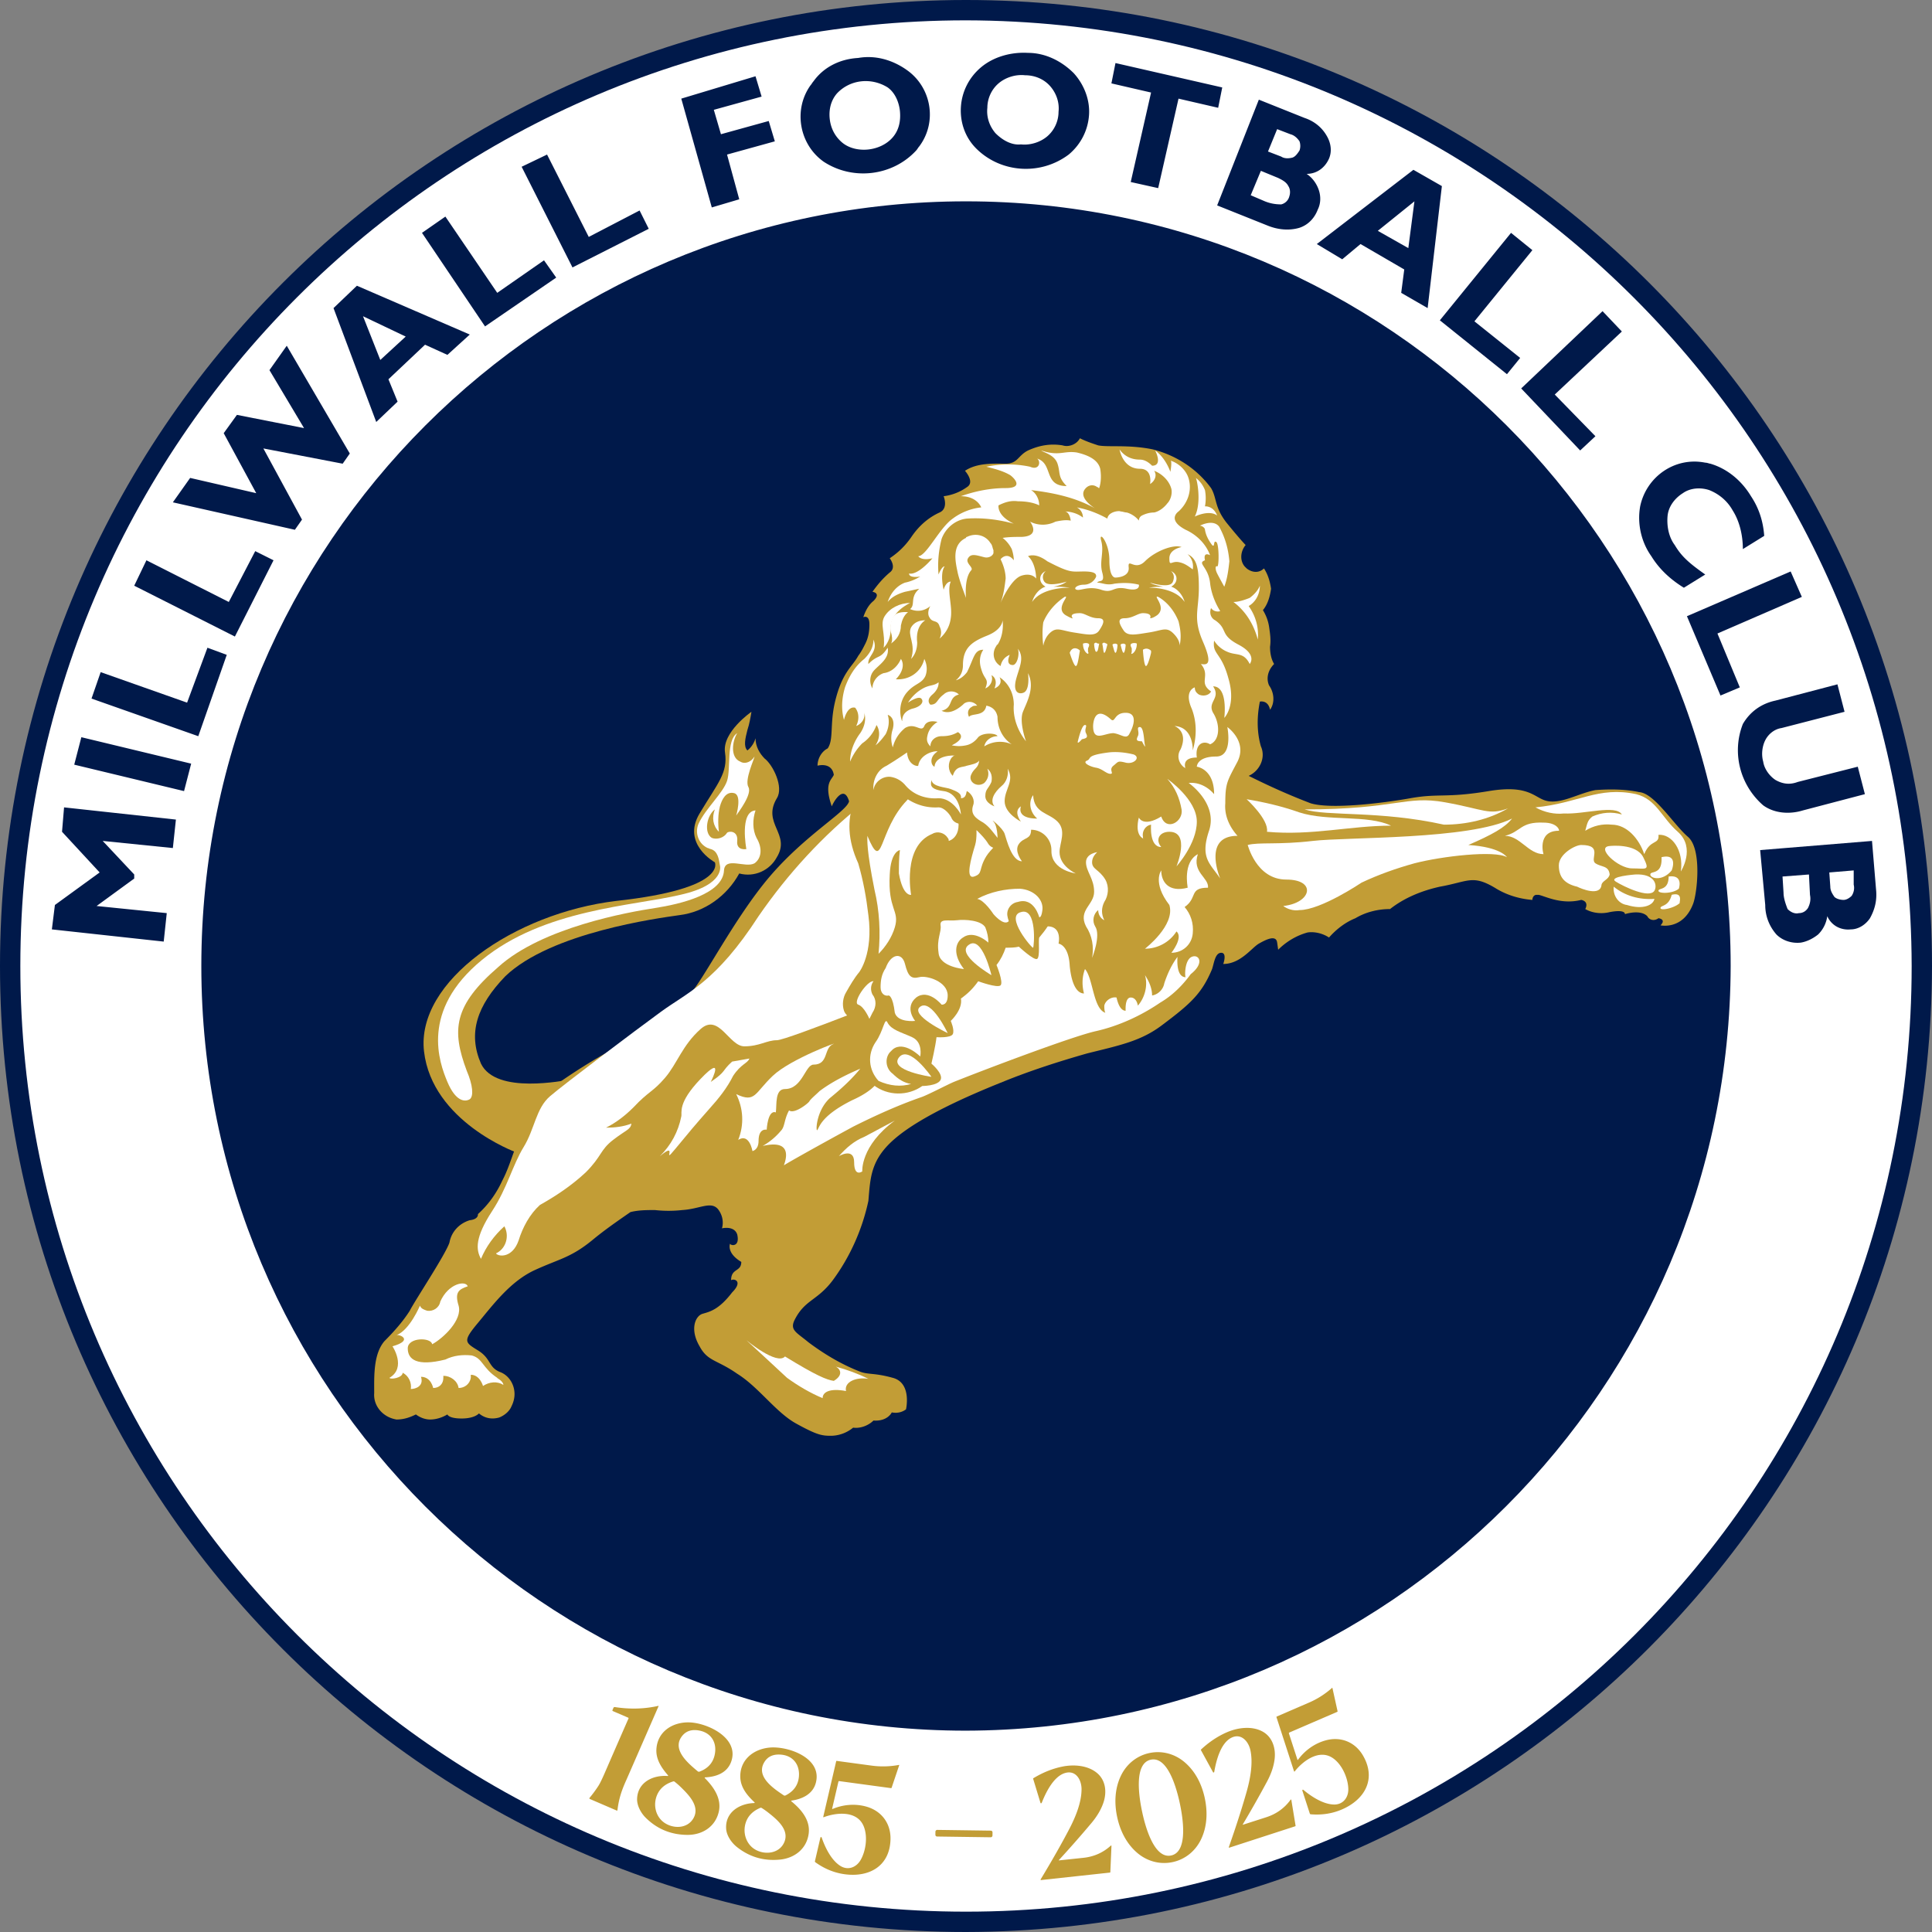
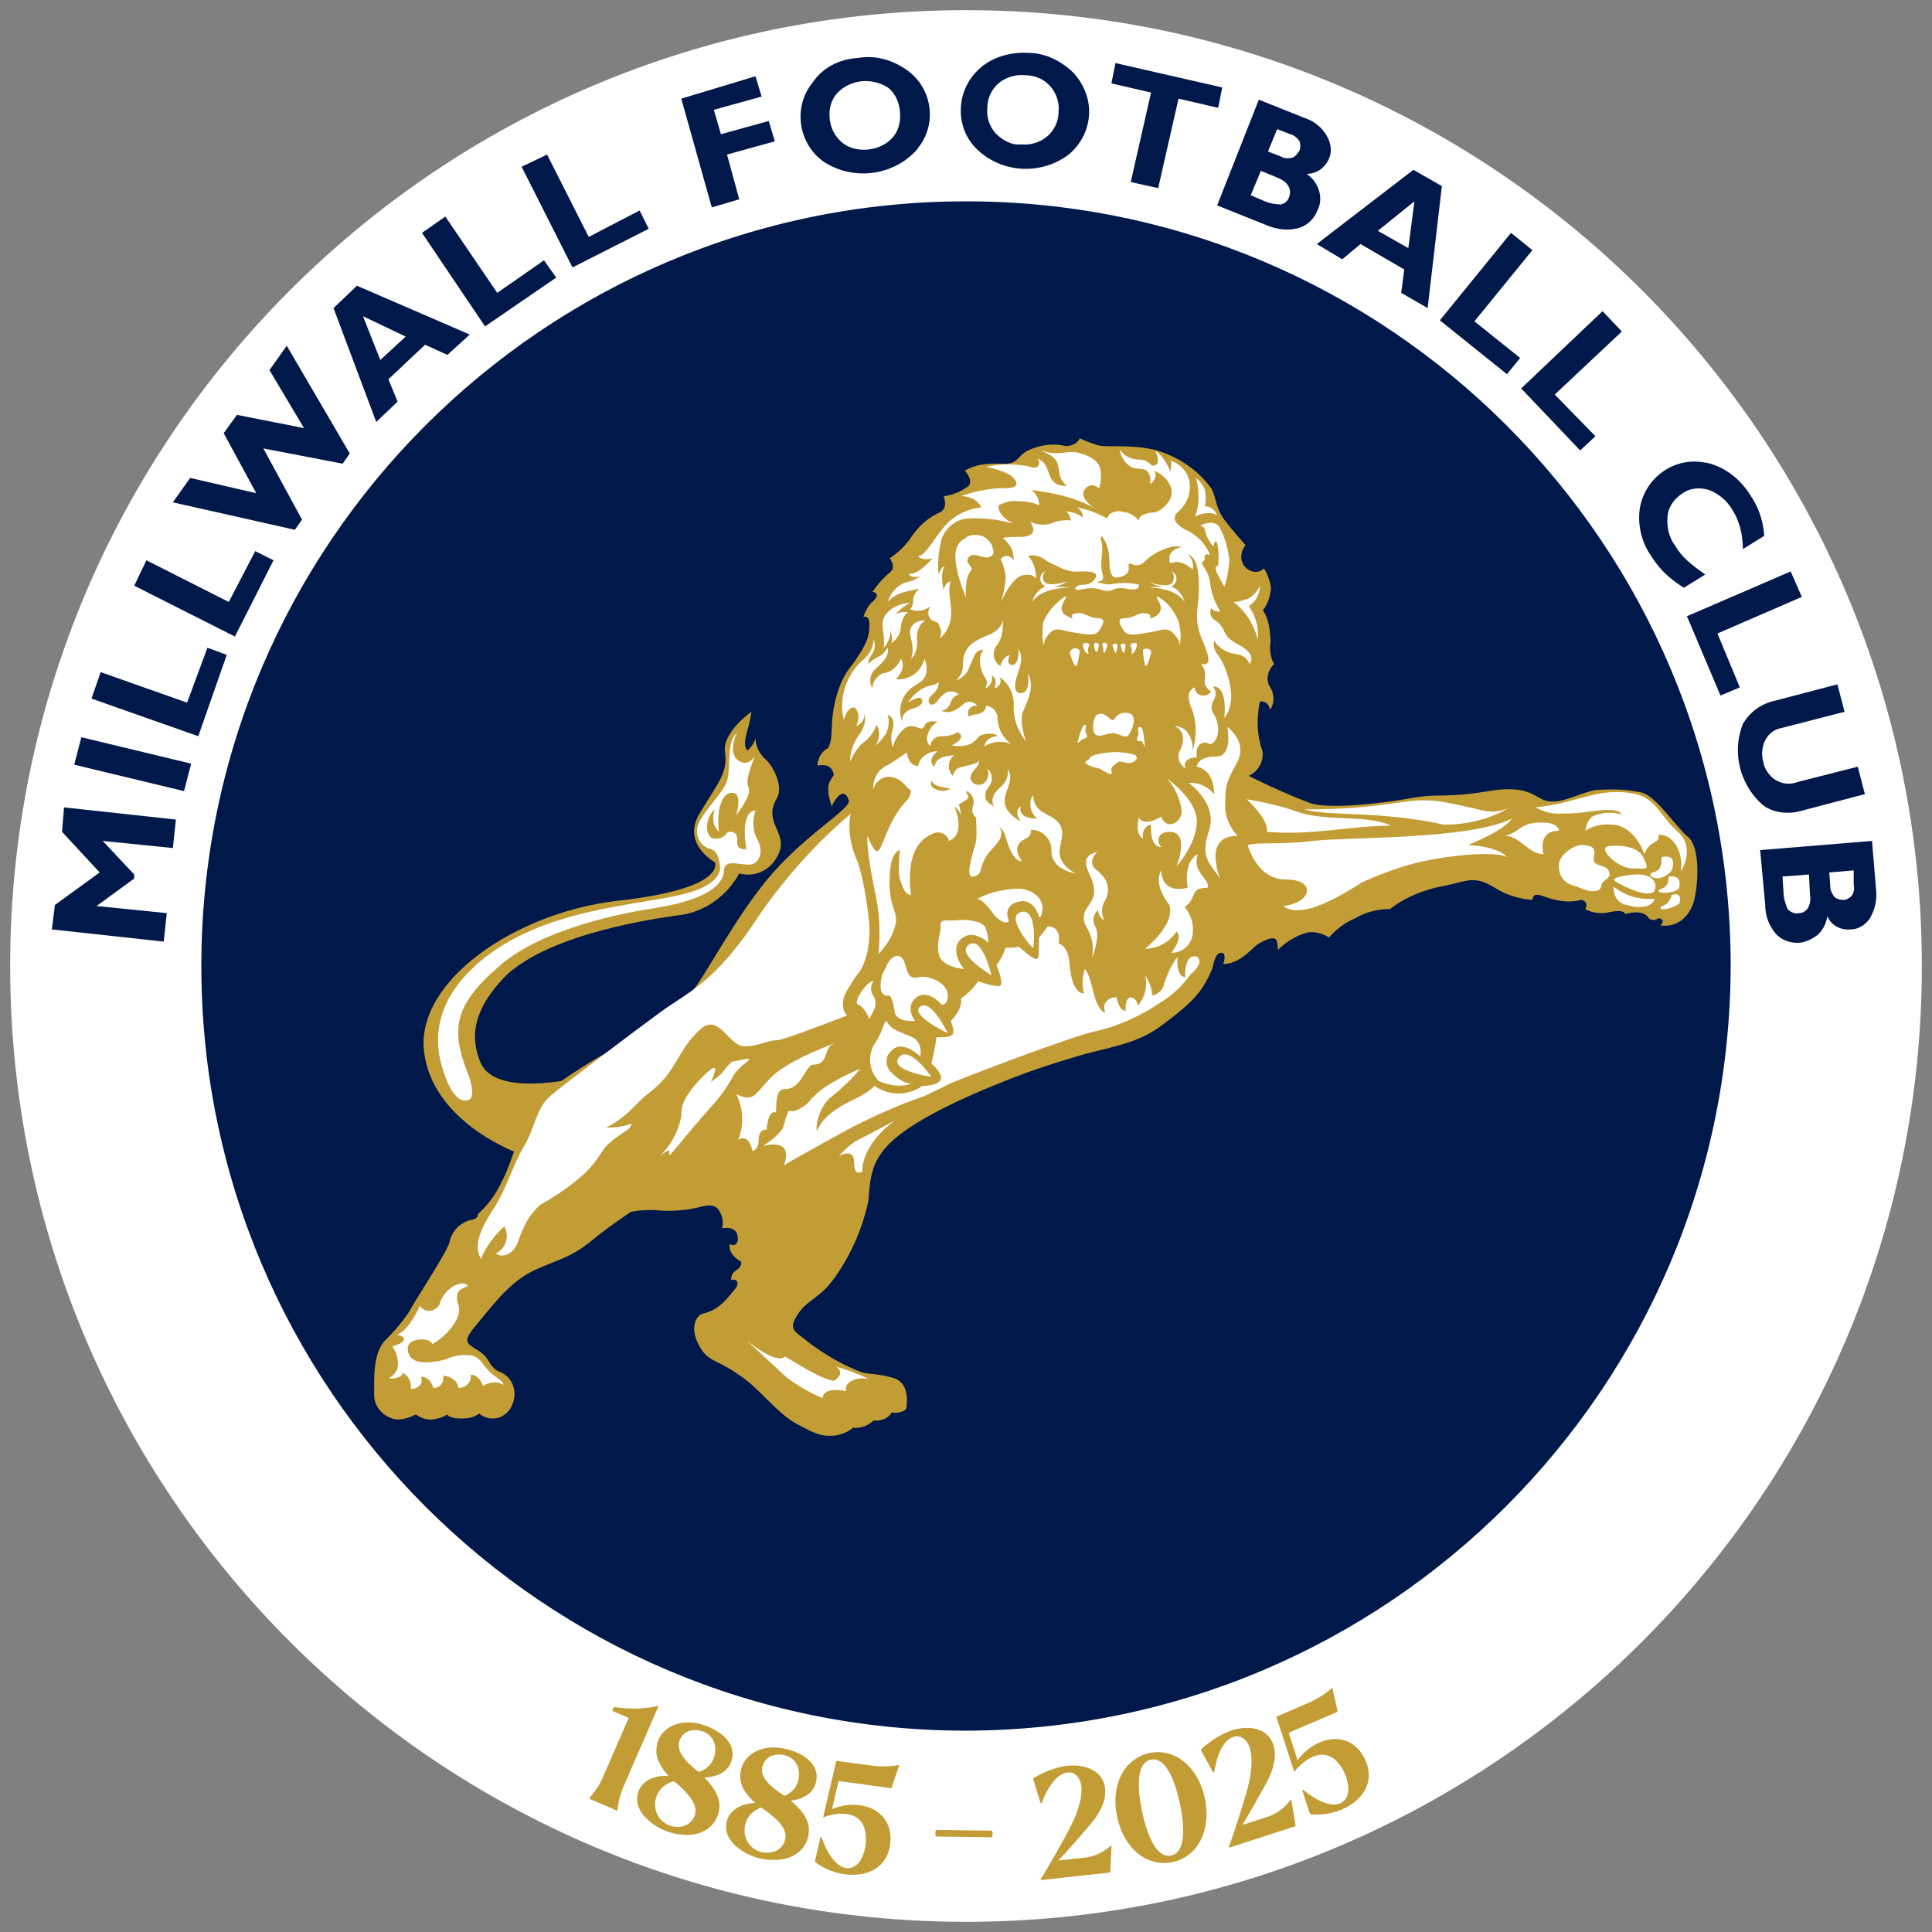
<svg xmlns="http://www.w3.org/2000/svg" id="_레이어_1" viewBox="0 0 500 500">
  <rect x="0" y="0" width="500" height="500" fill="#808080" stroke="none" />
  <defs>
    <style>.cls-1{fill:#fff}.cls-2{fill:#00194a}.cls-3{fill:#c29d36}</style>
  </defs>
  <path d="M497.368 250c0 136.618-110.751 247.368-247.368 247.368C113.382 497.368 2.632 386.618 2.632 250S113.382 2.632 250 2.632 497.368 113.383 497.368 250" class="cls-1" />
-   <path d="M250 500C111.842 500 0 388.158 0 250S111.842 0 250 0s250 111.842 250 250c-.263 137.895-112.105 249.737-250 250m0-494.737C114.737 5.263 5.263 114.737 5.263 250S114.737 494.737 250 494.737 494.737 385.263 494.737 250C494.474 115 385 5.526 250 5.263" class="cls-2" />
  <circle cx="250" cy="250" r="197.105" class="cls-2" />
  <path d="M250 447.895c-109.211 0-197.895-88.684-197.895-197.895S140.789 52.105 250 52.105 447.895 140.789 447.895 250C447.632 359.211 359.211 447.632 250 447.895m0-393.948C141.579 53.947 53.947 141.842 53.947 250S141.842 446.053 250 446.053 446.053 358.158 446.053 250 358.158 53.947 250 53.947" class="cls-2" />
  <path d="M147.368 279.474c0 .263-13.947 18.684-13.947 18.684s-21.579-7.895-23.684-26.053 23.421-35.789 49.737-38.947c28.947-3.158 25.526-10 25.526-10s-8.684-4.737-3.947-12.632 7.368-10.526 6.579-15.789 6.842-10.526 6.842-10.526c-.263 1.579-.526 3.158-1.053 4.737-.526 2.105-1.053 4.211 0 5.263 1.053-.789 1.842-2.105 2.105-3.158 0 2.105 1.053 3.947 2.368 5.263 2.105 1.579 5 7.368 3.158 10.263-3.947 6.579 3.684 9.211 0 15.263-1.842 3.421-5.789 5.263-9.737 4.211-3.158 5.789-8.947 10-15.526 10.789-5.526.789-33.158 4.474-45 15.789-7.368 7.632-9.737 14.737-6.316 22.632 3.947 8.158 21.842 4.211 22.895 4.211" class="cls-3" />
  <path d="M195.789 216.842c-1.053-2.105-1.053-4.737-.263-7.105-4.211.263-2.368 10-2.368 10s-2.632.526-2.368-2.105-2.105-2.632-2.632-2.105c-.789 1.316-2.632 1.842-3.947 1.316-2.105-1.316-1.316-5.789.789-7.368-.789 2.105-.526 4.211 1.053 5.789-.263-2.105-.263-4.474.263-6.579.526-1.842 1.579-3.947 3.684-3.421s.526 5.789.526 5.789c.526-.789 4.211-5.526 3.158-7.368s1.579-7.368 1.579-7.895c-.789 1.316-2.368 2.105-3.684 1.316-2.632-1.053-2.105-5.263-.789-7.368-2.895 1.842-1.579 9.211-2.632 12.368s-5.526 7.105-7.368 11.053c-1.053 2.368 0 5.263 2.368 6.316.263 0 .526.263.789.263 1.842.526 2.105 2.632 2.368 4.211 0 0 1.579 5-10.263 7.632-12.105 2.895-35.263 3.684-51.316 16.842s-11.053 26.579-8.947 31.579 4.474 5.263 5.789 4.474c1.053-.789.789-3.684-.789-7.368-3.947-10.526-3.421-16.842 8.158-26.842 11.316-10.263 33.684-14.211 40.526-15.263 6.842-1.053 17.632-3.684 17.895-9.737.263-3.684 5.526-.526 7.895-1.842 1.842-1.316 2.105-3.947.526-6.579Z" class="cls-1" />
  <path d="M219.737 207.368c-.526 2.632-11.316 8.684-20.526 19.474-9.211 10.789-17.632 27.632-20.789 30.526-4.474 4.474-9.474 8.421-14.737 11.579-7.105 3.421-13.947 7.632-20.263 12.105-6.316 4.737-4.737 10-7.368 11.842s-3.421 7.632-6.053 12.632q-2.368 5.132-6.316 8.684s.263 1.316-2.105 1.579c-2.632.789-4.737 2.895-5.263 5.789-1.053 3.158-8.947 15-10.263 17.632-1.842 2.895-4.211 5.526-6.579 7.895-2.895 3.421-2.632 9.211-2.632 13.421-.263 3.421 2.368 6.316 5.789 6.842 1.842 0 3.421-.526 5-1.316 1.053.789 2.368 1.316 3.684 1.316 1.579 0 3.158-.526 4.474-1.316 0 0 .263 1.053 3.684 1.053s4.474-1.316 4.474-1.316c1.579 1.316 3.421 1.579 5.263 1.053 1.316-.526 2.632-1.579 3.158-2.895q.789-1.579.789-3.158c0-2.632-1.579-5-3.947-5.789-2.895-1.316-2.105-3.421-5.526-5.526s-3.947-2.368 0-7.105 8.421-10.789 14.737-13.684 9.211-3.158 14.737-7.632c3.158-2.632 6.579-5 10-7.368 2.105-.526 4.211-.526 6.316-.526a32 32 0 0 0 7.105 0c4.474-.263 7.368-2.368 9.211-.263 1.053 1.316 1.579 3.158 1.053 5 0 0 3.158-.789 3.947 1.579.789 3.421-1.842 2.895-1.842 2.368 0 0-1.053 2.368 2.895 4.737 0 2.632-2.632 1.579-2.632 4.737.789-.526 3.158.263.263 3.158-3.421 4.474-5.789 5-7.632 5.526s-3.421 3.947-.789 8.421c2.105 3.947 4.474 3.421 9.737 7.105 5.526 3.421 10 10 15.263 12.895s6.579 3.158 8.947 3.158c2.105 0 4.211-.789 5.789-2.105 1.842.263 3.947-.526 5.263-1.842 3.684.263 4.737-2.105 4.737-2.105 1.316.263 2.632 0 3.684-.789 0 0 1.579-6.842-3.421-8.158-4.737-1.316-6.316-.789-8.421-1.579-4.737-1.842-9.211-4.474-13.421-7.632-3.158-2.632-5-3.158-3.421-6.053 2.632-5 5.789-4.737 9.737-10 4.474-6.053 7.632-13.158 9.211-20.526.526-6.053.526-10.789 7.105-16.316s18.421-10.789 27.632-14.474c7.105-2.895 14.474-5.263 21.842-7.368 8.421-2.105 13.947-3.158 19.474-7.368 7.368-5.526 10.263-8.158 12.895-14.474.526-1.579.789-4.211 2.368-4.211s.526 2.895.526 2.895c4.474 0 7.368-4.211 9.211-5.263s4.474-2.368 4.737-.263l.263 1.842c2.105-2.105 4.737-3.684 7.632-4.474 1.842-.263 3.947.263 5.526 1.316 1.842-2.105 4.211-3.947 6.842-5 2.632-1.579 5.789-2.368 8.947-2.368 3.684-2.895 8.158-4.737 12.895-5.789 7.368-1.316 8.421-3.158 14.211.263 2.895 1.842 6.316 2.895 9.737 3.158 0-.789.526-1.316 1.053-1.316h.526c1.579.263 5.789 2.632 11.053 1.316 0 0 2.105.263 1.053 2.368 1.842 1.053 4.211 1.316 6.316.789 4.211-.789 3.947.526 3.947.526s3.947-1.316 5.789.526c.526 1.053 1.842 1.316 2.895.526 0 0 2.105.263.526 1.842 0 0 5.789 1.316 8.421-5.526 1.053-2.632 2.368-14.211-1.316-17.368-3.684-3.158-8.684-11.316-12.632-11.579-3.684-.789-7.632-.789-11.316-.526-4.211.789-8.421 3.421-12.105 2.895s-4.474-4.474-15.526-2.632-12.895.526-20.263 1.842-20.526 2.895-25.789 1.316c-5.526-2.105-10.789-4.474-16.053-7.105 2.895-1.316 4.474-4.737 3.158-7.632-1.053-3.684-1.053-7.632-.263-11.579 0 0 2.105-.526 2.632 2.105 1.316-1.842 1.053-4.474-.263-6.316-.789-1.842-.263-3.947 1.316-5.526-.789-1.316-1.053-2.895-1.053-4.474.263-1.842 0-3.421-.263-5.263-.263-1.579-.789-2.895-1.579-4.211 1.316-1.579 1.842-3.684 2.105-5.526-.263-1.842-.789-3.684-1.842-5.263-1.316 1.316-3.158 1.053-4.474 0l-.526-.526c-1.316-1.579-1.053-3.947.263-5.526 0 0-1.316-1.316-4.737-5.526s-2.632-6.579-4.211-9.211c-3.684-5-8.947-8.421-15-10-6.316-1.316-11.579-.526-14.211-1.053-1.579-.526-3.158-1.053-4.737-1.842-.789 1.579-2.895 2.368-4.474 1.842-3.158-.526-6.053 0-8.947 1.316-2.632 1.316-2.632 3.421-5.789 3.421s-7.368-.263-10.526 1.842c0 0 2.632 2.895.526 4.211a13.3 13.3 0 0 1-6.053 2.368s1.316 3.158-1.053 4.211c-2.895 1.316-5.263 3.421-7.105 6.053-1.579 2.368-3.421 4.211-5.789 5.789 0 0 1.842 2.368 0 3.684-1.842 1.579-3.158 3.158-4.474 5 0 0 2.368.263.263 2.368-1.316 1.053-2.105 2.632-2.632 4.211 0 0 1.579-.789 1.579 1.842 0 1.842-.263 3.421-1.053 5-.526 1.053-1.053 2.105-1.842 3.158-1.579 2.895-4.211 4.211-6.053 12.105-1.316 5.789-.263 9.474-1.842 11.842-1.579.789-2.632 2.632-2.632 4.474 0 0 3.684-1.053 4.211 2.368-.526 1.316-2.632 2.105-.526 8.158.526-1.316 3.158-5.789 4.474-1.316Z" class="cls-3" />
  <path d="M216.316 353.684c1.053.526 2.105 2.105-.526 3.684-1.842-.263-4.474-1.316-12.632-6.316-2.105 2.368-10-4.211-10-4.211s10 9.211 10.526 9.737c2.895 2.105 6.053 3.947 9.211 5.263 0-1.579 1.842-2.632 6.053-1.842-.526-2.368 2.632-3.684 5.789-3.158-2.632-1.316-5.526-2.368-8.421-3.158Zm-40-64.737q-1.184 5.92-5.526 10.263c5-4.211.263 2.632 3.947-1.842s5-6.053 8.947-10.526c2.368-2.632 4.474-5.263 6.053-8.421 2.105-3.158 3.684-3.158 4.211-4.474-1.579.263-2.895.526-4.474.789-2.895 2.632-1.316 2.368-5.526 5.263.526-1.053 3.421-7.105-2.632-.789s-4.737 8.684-5 9.737" class="cls-1" />
  <path d="M226.316 221.842c.789-1.316 2.105-3.421 1.579-5 .789 1.579-.789-3.684-3.158.789-.263-.263 1.316-4.211.789-4.474-3.684-1.579-.526-4.211-2.105-5.263-10.526 8.421-19.474 18.158-27.105 29.211-11.053 17.105-18.421 19.737-25.263 24.737s-25 18.684-28.684 21.842-3.947 8.421-6.842 13.158-4.211 10.526-8.158 16.579c-4.474 6.842-4.211 10-2.895 12.368 1.316-3.158 3.421-6.053 6.053-8.421 1.316 2.368.526 5.526-1.842 6.842 0 0-.263 0-.263.263.789.789 4.211 1.053 5.789-3.421 1.053-3.421 2.895-6.842 5.526-9.211 4.211-2.368 8.158-5 11.842-8.421 4.211-4.211 3.684-5.789 7.105-8.421s4.474-2.632 4.737-4.211c-2.105.789-4.211 1.053-6.579 1.053 2.632-1.316 5-3.158 7.105-5.263 3.947-4.211 5-3.947 8.158-7.632s4.474-8.421 9.211-12.632 7.368 4.474 11.316 4.474 5.789-1.579 8.421-1.579 35.263-13.158 35.263-13.158c-5.526-16.579-3.684-6.316-3.947-11.053-.263-5.526-9.211 13.421-6.316-15.789.263-3.421-1.316-5 .263-7.368ZM101.579 348.421s3.684 5.526-.789 8.158c.263.526 3.421 0 3.421-1.316 1.579.789 2.368 2.632 2.105 4.211 1.316 0 3.421-.789 2.632-3.158 2.632 0 3.158 2.895 3.158 2.895 1.579 0 2.632-1.053 2.632-2.632v-.526c1.842 0 3.684 1.316 3.947 3.158 1.579 0 2.895-1.053 3.158-2.632v-.789c2.368 0 3.158 2.895 3.158 2.895 1.579-1.053 3.684-1.316 5.263-.263 0-1.053-1.842-1.842-1.579-1.842-3.947-2.632-3.684-5-6.579-5.789-2.368-.263-4.737 0-6.842 1.053-7.368 1.842-9.737 0-9.737-2.895s6.053-2.895 6.316-1.053c2.895-1.579 7.895-6.316 6.842-10-1.053-3.421 0-4.211 2.368-5-.526-1.579-5-.789-7.105 3.947-.263 1.579-1.842 2.632-3.421 2.368-.789-.263-1.579-.526-1.842-1.316 0 0-2.632 6.316-6.053 7.632.789-.263 4.474 1.316-1.053 2.895Zm130-58.421-7.895 4.211c-2.632 1.053-4.737 2.895-6.579 5 0 0 3.947-2.368 3.947 1.579s2.105 2.368 2.105 2.368-.526-6.579 8.421-13.158Zm159.737-78.158c-11.053 5.526-42.632 4.737-51.579 5.789-8.947 1.053-13.947.263-16.842 1.053 0-.263 2.105 8.947 10 8.947s6.579 6.053-.789 6.842c1.053.789 2.632 1.316 4.211 1.053 5.526 0 16.053-7.105 16.053-7.105 4.474-2.105 8.947-3.684 13.684-5 7.105-1.842 20.789-3.421 23.947-1.579 0 0-1.579-2.632-10-3.158 6.053-2.632 9.474-4.474 11.316-6.842ZM435 225.526s3.947-6.053-.789-10.263c-4.211-3.684-5.526-8.421-10.789-9.737-9.737-2.105-15 2.368-26.053 3.421 2.368 1.316 5 1.842 7.368 1.579 5.263.263 13.421-2.368 15 .263-2.632-.789-5.263-.526-7.632.526-1.316 1.053-1.316 1.842-1.842 3.684 2.105-1.316 4.474-1.842 6.842-1.579 3.947 0 7.105 3.684 8.421 7.632 1.579-3.947 3.947-2.368 3.684-5 3.421-.263 6.579 3.947 5.789 9.474Z" class="cls-1" />
  <path d="M389.474 216.316c3.947 0 6.053 4.737 10 4.737 0 .263-1.842-6.053 3.947-6.053.263 0-.263-2.105-3.947-2.105-6.053-.263-5.789 2.368-10 3.421m-198.948 66.842c1.842 3.684 2.105 7.895.526 11.842 2.895-1.842 3.684 2.895 3.684 2.895s1.579-.263 1.579-2.632c0-3.421 2.105-2.895 2.105-2.895s.263-5.263 2.368-4.474c.263-2.105-.263-6.053 2.368-6.053 4.474 0 5.263-6.316 7.368-6.316 3.947 0 2.632-4.211 5-5.263s-10.789 3.684-15.526 8.158-4.474 7.105-9.474 4.737Zm38.421-123.684c-1.316 2.105.263 4.474-.263 8.158 1.316-1.316 1.842-3.158 1.842-5-.263-4.211 5-6.579 5-6.579-2.632 0-5.263 1.316-6.579 3.421m161.316 49.737c-5 2.895-10.789 4.211-16.579 4.211-16.579-3.684-30.263-2.105-36.053-3.947 23.684 0 26.053-3.684 36.316-1.842s11.316 3.421 16.316 1.579Z" class="cls-1" />
  <path d="M360 213.684c-10.526 0-20.526 2.632-32.105 1.579.526-3.158-5.263-8.421-5.263-8.421 4.737.789 9.211 1.842 13.684 3.421 7.368 2.368 17.632.526 23.684 3.421m-50 7.369c-1.579 4.737 2.895 6.053 2.632 8.684-5 0-2.632 2.632-6.053 5 1.579 1.842 2.368 4.211 2.105 6.842-.263 2.895-2.632 5-5.526 5 0 0 3.158-3.947 1.316-5.526-1.842 2.895-5 4.474-8.158 4.474 0 0 7.895-6.053 6.316-11.316-4.474-5.789-2.105-8.947-2.105-8.947 0 2.895 1.842 5.789 6.842 4.474 0-.263-1.316-6.579 2.632-8.684Zm-28.947 2.105c0 2.368 2.105 4.211 2.105 7.632s-4.211 4.737-2.105 8.947c1.579 2.368 2.105 5.263 1.579 8.158 0 0 2.368-5.789.789-8.158-.789-1.316-.526-3.158.789-4.211 0 1.053.526 2.105 1.579 2.632q-1.183-2.369 0-4.737c1.053-1.579 1.316-3.947.263-5.789-1.579-2.632-3.421-2.632-3.421-4.474 0-1.053.526-1.842 1.316-2.632.263 0-2.895.263-2.895 2.632Zm-41.316 12.105c-2.632 0-5 1.053-7.105 2.895C229.737 241.053 230 240 230 240c.789-1.316 1.053-3.158.526-4.737-.789-3.158-1.579-.526-3.158 1.053-1.579 1.842 0-1.842-.263-4.211s-1.316-2.632-2.895-1.316 1.579-1.579 1.316-4.474.526-5.526-.526-6.842c-1.316-1.316 5.789-4.474 10.263-.526 2.368 1.842 4.211 4.211 4.737 7.368-.526-1.053 0-2.368.789-2.895 1.842-1.316 3.421 1.842 2.368 3.158-1.053 2.105 0 4.737 2.105 5.789h.263c2.632 1.579-1.842-1.842-.263-3.947s2.368-1.842 1.842.526 2.105 5.263 2.105 5.263c.263-1.053.526-2.105 1.053-2.895.526-.789.789 4.737.263 7.368s1.316 7.105 2.632 12.632-8.421-6.579-9.474-7.632 0-7.105-3.947-8.421Zm176.842-16.316s6.842-.789 8.684 2.895.789 2.895-2.895 2.895-9.474-5.526-5.789-5.789Zm-7.368-.263c-1.579 0-5.789 2.368-5.789 5.263s1.316 4.737 4.737 5.526c1.053.526 6.053 2.632 6.316-.526.263-1.053 1.842-1.316 2.105-2.632-.263-2.368-2.105-1.842-3.684-2.895s2.105-4.737-3.684-4.737Zm13.947 7.632s-7.105.526-5 1.842 8.684 4.474 10 2.368c.789-1.316.263-4.474-5-4.211Zm-5.526 3.158c-.263 2.368 1.316 4.474 3.421 4.737 4.211 1.316 6.842 0 7.105-1.579-3.947.263-7.632-.789-10.526-3.158" class="cls-1" />
  <path d="M430 221.842c.263 4.737-2.895 3.421-2.895 4.474s3.158 1.842 5.526-1.053c0 0 1.842-4.474-2.632-3.421Zm1.842 5c0 3.684-2.632 2.895-2.632 3.684s3.684.789 5.263-.526c0 0 1.316-3.684-2.632-3.158Zm.79 4.737c-.789 3.158-2.895 2.632-2.895 3.421s3.684 0 5-1.316c-.263 0 1.053-2.895-2.105-2.105m-146.053-97.368c-2.368-1.316-5-2.368-7.895-2.895 1.053.526 1.579 1.579 1.579 2.632-1.316-1.053-3.158-1.579-4.737-1.579 1.316 0 1.579 2.368 1.579 2.368-1.316-.263-2.632 0-3.947.263a7.25 7.25 0 0 1-6.579 0s2.895 3.684-2.105 3.947c-1.579 0-3.421 0-5 .263 1.053.789 1.842 1.842 2.368 2.895.263.789.526 1.842.526 2.895-1.842-2.368-3.421-.263-3.421-.263.789 1.579 1.316 3.421 1.316 5-.263 2.105-.526 4.211-1.316 6.316 0 0 2.632-6.316 5.526-7.105 2.632-.789 3.684.789 3.684.789s0-3.947-2.105-5.789c0 0 1.842-1.053 5 1.316 6.053 3.158 6.316 2.632 9.474 2.632s3.158.789 3.158 1.316c-.526 1.316-1.842 2.105-3.158 2.105-1.842 0-2.895 1.053-1.842 1.316s3.158-1.053 6.316 0 2.895-1.053 6.579-.263 3.158-1.053 3.158-1.053c-2.105-.526-4.211-.526-6.316-.263-2.105.526-3.158-.263-4.474-.263.526-.789 2.105.263 1.316-2.632s.526-5.263-.263-8.158 2.105.263 2.105 5 1.579 4.474 1.579 4.474 3.684 0 3.421-2.632 1.579 1.053 4.211-1.579 7.368-4.474 9.474-3.684c0 0-3.158.526-3.158 2.895s.526.526 2.632 1.053c1.316.263 2.368 1.053 3.421 1.842.263-1.579-.263-2.895-1.316-3.947 2.105 1.053 2.895 2.895 2.895 8.684s-1.579 7.895 1.053 13.947 1.053 6.053-.526 5.789c2.632 3.158-.789 4.737 2.632 7.105-.526 1.053-2.105 1.316-3.158.789-.789-.526-1.053-1.053-1.053-1.842 0 0-2.895.789-.789 5.526 1.316 3.421 1.316 7.105.263 10.789 0 0 .263-6.053-4.737-6.316 0 0 3.684 1.316 1.579 6.053-1.053 1.579-.526 3.684 1.053 4.737 0 0 .263 0 .263.263 0 0-1.316-2.895 2.895-2.895-.526-3.684 1.842-4.474 3.421-3.421 2.632-1.053 2.632-5.263.789-8.158-1.579-2.895 2.105-3.684 0-6.842 3.947 0 2.895 8.158 2.895 8.158s3.158-3.158 1.053-10.263c-1.842-6.842-4.211-6.053-3.684-9.737.789 1.316 2.105 2.368 3.421 2.895 2.368 1.053 4.211 0 5.789 3.158 0 0 2.105-2.368-2.895-5s-2.632-3.947-6.053-6.316c-1.053-.526-1.579-1.842-1.053-3.158.526.789 1.579 1.053 2.368.789-1.316-2.105-2.368-4.737-2.632-7.368-.526-4.211-3.421-5-1.316-5.789-.526-2.368 1.316-1.316 1.316-1.316-1.053-2.895-3.421-5.263-6.316-6.579-5-2.632-1.842-4.737-1.842-4.737 2.632-2.368 3.684-6.053 2.368-9.211-.789-1.842-2.632-3.421-4.474-3.947.526 0 0 2.895 0 2.895-.789-2.105-2.105-4.211-3.947-5.526 0 0 2.105 3.947-.789 3.947-.789-.789-1.842-1.579-3.158-1.579-2.105 0-3.947-.789-5.263-2.632 0 0 .789 5 5.263 5 3.421 0 2.632 3.947 2.632 3.947 1.316-.789 1.842-2.368 1.053-3.421 2.105.789 3.947 2.632 4.474 4.737.263 1.316-.263 2.895-1.053 3.684-.789 1.053-2.105 2.105-3.421 2.368q-1.579 0-3.158.789c-.526.263-.789.789-.789 1.316-.789-1.053-2.105-1.842-3.158-2.105-.526 0-1.053-.263-1.579-.263-.263-.263-3.158 0-3.421 1.842Z" class="cls-1" />
  <path d="M277.632 160s-1.316-1.316 1.842-1.316c1.316 0 2.632 1.316 4.737 1.316s1.316 1.579.263 3.158-3.158 1.053-6.579.526-4.474-1.579-6.316.263q-1.184 1.184-1.579 3.158c-.263-2.105-.263-4.211 0-6.053 1.053-2.632 3.158-5 5.526-6.579 1.579-.526-2.632 2.895.263 4.737 1.842 1.053 1.842.789 1.842.789Zm20 0s.789-1.316-1.842-1.316c-1.316 0-2.632 1.316-4.737 1.316s-1.316 1.579-.263 3.158 3.158 1.053 6.579.526 4.474-1.579 6.316.263 1.579 3.158 1.579 3.158c.526-2.105.263-4.211-.263-6.316-1.053-2.632-2.895-5-5.263-6.316-1.579-.526 2.368 2.632-.263 4.737-.789.526-1.316.789-1.842.789Zm-14.211-28.421s-4.474-2.632-2.632-5c.789-1.053 2.105-1.316 3.158-.526.263 0 .263.263.526.263.526-1.579.526-3.421.263-5-.526-2.105-2.632-3.421-6.053-4.211-3.421-.526-4.474 1.053-9.211-.526.526.526 3.421 1.053 4.211 3.421s0 3.421 2.368 5.789c-6.053 0-3.421-5.789-7.632-7.105 1.053.789.526 3.158-1.842 2.105a27.35 27.35 0 0 0-11.316 0c2.105.526 4.211 1.053 6.053 2.105.526.263 4.211 3.421-1.053 3.421-3.947 0-7.895.789-11.579 2.105 4.211 0 5.263 2.895 5.263 2.895-2.632.263-5.263 1.316-7.368 2.895-3.421 2.368-6.842 9.737-8.947 9.737 1.053 1.316 3.684.526 3.684.526s-3.684 4.474-6.053 3.947c0 1.316 2.895.789 2.895.789q-1.974 1.184-3.947 1.579c-2.105.789-3.684 2.632-4.474 5 1.053-1.316 2.632-2.105 4.474-2.632 1.316-.263 2.368-.526 3.684-.789-.526.526-1.053 1.053-1.316 1.842-.526 1.316 0 2.632-1.053 3.421 1.842.789 3.684.526 5.263-.789-.526.789-.789 2.105-.263 2.895.789 1.579 2.105.526 2.632 2.368q.789 1.579 0 3.158c1.579-1.316 2.632-3.158 2.895-5.263.526-3.158-1.053-7.105 0-9.474-1.316 0-1.842 2.105-1.842 2.105s-1.053-4.211.263-6.053c-.789 0-1.579 2.105-1.579 2.105-.263-3.158 0-6.053.789-9.211 1.053-2.895 3.684-5 6.579-5.263 4.211-.263 8.158.263 12.105 1.316-4.474-2.105-3.947-4.737-3.947-4.737 1.579-.789 3.158-1.316 5-1.053 1.842 0 3.947.263 5.526 1.053 0-1.579-.789-3.158-2.105-3.947 6.579.789 11.842 2.105 16.579 4.737Zm-59.737 38.947c-2.368 1.842-3.947 4.474-5 7.368-.789 2.632-1.053 5.526-.263 8.421 0 0 .789-3.684 2.895-3.158 1.053 1.316 1.053 3.158.263 4.737 1.316-.526 2.368-1.842 2.105-3.421.526 1.842 0 3.684-1.053 5.263-1.579 2.105-2.632 4.737-2.632 7.368q1.184-2.763 3.158-4.737c1.579-1.053 2.895-2.632 3.684-4.737 1.053 1.579.789 3.684-.263 5.263 1.053-.789 1.842-1.842 2.632-2.895.789-1.579 1.053-3.421.526-5 0 0 2.105.526 1.316 3.684a7.3 7.3 0 0 0 0 4.737c.526-2.105 1.579-3.684 3.158-5 2.632-1.579 4.211 1.316 5-.526s3.421-1.053 3.421-1.053c-1.316.789-2.368 2.105-2.632 3.684-.263 1.053 0 1.842.789 2.632 0-1.579 1.316-2.632 2.895-2.632s2.895-.263 4.211-1.053c0 0 2.632 1.316-1.579 3.421 1.316.263 2.368.263 3.684 0s2.368-1.053 3.158-2.105c1.316-1.316 4.737-1.053 5-.263-1.579 0-3.158 1.053-3.421 2.632 2.105-1.316 4.737-1.579 7.105-.526-2.368-1.579-3.684-4.211-3.684-7.105-.263-1.579-1.316-2.632-2.895-2.895-.526 2.895-3.684 1.842-4.474 2.895-.526-1.053-.263-2.105.789-2.632.263-.263.789-.263 1.316-.263-.789-1.053-2.368-1.316-3.421-.526l-.263.263q-3.157 2.763-5.526 1.579c3.158-.789 1.579-3.421 4.474-4.211-1.053-1.053-2.895-1.053-3.947 0-1.842 1.316-1.579 2.632-3.421 2.632 0 0-1.316-1.053.526-2.632s1.579-3.158 1.579-3.158c-1.316 1.053-2.368.526-4.474 1.842-1.316.789-2.632 2.105-3.421 3.421 0 0 2.632-1.842 3.421-1.053s0 2.105-2.368 2.632c-3.158 1.053-2.368 3.421-2.632 3.158-.789-2.368-.526-5 1.053-7.105 2.105-2.632 3.947-2.368 5-4.474.526-1.316.526-2.895-.263-4.474-.789 3.421-3.947 5.526-7.368 5.263 1.579-1.579 2.368-3.684 1.316-5.263-.789 1.842-2.368 3.421-4.474 3.684-1.579.526-2.895 2.105-2.895 3.947-.789-1.316-.789-3.158.263-4.474 1.316-1.579 4.211-3.158 3.684-6.053-2.105 3.158-2.368 1.579-5 4.211-.263-2.105 2.632-3.158 1.316-6.316 0 2.105-1.053 3.684-2.368 5Z" class="cls-1" />
  <path d="M235.789 162.368c-1.053 2.105 1.316 4.211 0 8.158 1.053-1.053 1.579-2.632 1.579-4.211-.526-4.474 2.105-5.789 2.105-5.789-1.579 0-2.895.526-3.684 1.842m-4.473-2.894c-.789 1.053-1.053 2.632-.789 3.947.789 2.632 0 3.158 0 3.158 1.579-1.053 2.632-2.632 2.632-4.737.263-1.316.789-2.632 1.842-3.421-.263 0-2.895-.263-3.684 1.053Zm70.789 42.105s7.632 5.263 7.632 11.053-5.263 11.579-5.263 11.579 3.684-8.947-1.842-8.947c-2.632 0-3.684 2.105-2.105 3.947-3.158 0-2.632-5.789-2.632-5.789-1.579.263-2.368 1.842-2.105 3.158 0 .263 0 .526.263.526-2.632-1.053-1.316-5.526-1.316-5.526s1.053 2.632 5.789-.263c1.316 3.947 5.789 1.316 5.263-1.842-.526-2.895-1.579-5.526-3.684-7.895Z" class="cls-1" />
  <path d="M315.789 227.368s-4.737-11.053 4.474-11.053c-2.105-2.368-3.421-5.263-3.158-8.421 0-5.263.526-5.789 3.158-10.789 2.632-5.263-2.632-8.947-2.632-8.947s1.579 7.632-2.895 7.632c-5 0-5 2.632-5 2.632s4.474.526 4.474 7.105c-1.579-1.842-3.947-3.158-6.579-2.895 0 0 7.632 5.263 5.263 12.368s.263 8.421 2.895 12.368m-59.473-86.842c-1.316-2.105-3.947-2.632-6.053-1.579 0 0-.263 0-.263.263-3.947 1.842-2.632 6.579-2.105 9.211.526 2.105 1.316 4.211 2.105 6.316 0 0-.526-5 1.316-7.105.789-.789-1.579-1.842-.789-3.158s2.105-.789 4.211-.263c1.053.263 2.105-.263 2.368-1.053v-.789c-.263-.526-.263-1.316-.789-1.842Zm54.21-4.473s3.421-1.842 5 .263c1.579 2.895 2.368 5.789 2.632 8.947-.263 2.368-.526 4.474-1.316 6.579 0 0-1.316-2.368-1.842-3.421s-.526-2.105 0-1.842.526-6.053-.263-6.316c-.789-.526-.263 1.579-1.053.789-.789-1.053-1.579-2.368-1.842-3.947 0-.526-.789-1.053-1.316-1.053Zm-1.315-2.369s3.684-1.842 5.789-.263c-1.053-2.632-3.158-2.368-3.158-2.368a11.3 11.3 0 0 0 0-4.211q-.79-1.973-2.368-3.158c.263.263 1.579 6.316-.263 10m-36.579 18.158c1.316 0 2.632 0 4.211.263 0 0-7.105-.263-9.737 3.684.526-1.842 1.842-3.421 3.421-3.947.263 0-1.316-.526-1.316-2.105s1.842-2.105 1.316-1.842c-.789.789-.789 1.842-.263 2.632l.263.263c1.316 1.053 5.526-.263 5.526-.263-1.053.789-2.105 1.053-3.421 1.316Zm28.421 0c-1.316 0-2.368 0-3.684.263 0 0 6.579-.263 9.211 3.684-.526-1.842-1.842-3.421-3.421-3.947-.263 0 1.316-.526 1.316-2.105s-1.842-2.105-1.316-1.842c.789.789.789 1.842.263 2.895l-.263.263c-1.316 1.053-5.526-.263-5.526-.263.789.526 2.105.789 3.421 1.053Zm-41.579 8.684s0 2.368-3.947 3.947-6.316 3.158-6.316 7.632c0 1.579-.526 2.895-1.842 3.947 1.053-.263 2.105-1.053 2.895-2.105 1.842-3.684 1.842-5.789 4.211-5.789-1.053 1.579-1.053 3.421-.526 5 .789 2.895 2.105 2.368 1.053 5 1.316-.526 2.105-2.105 1.579-3.421 0 0 1.842.789.789 3.421 0 0 2.368-.789 1.316-2.895 2.368 1.579 3.684 4.211 3.684 7.105-.263 3.421 1.053 6.842 3.158 9.474 0 0-1.842-5-.789-7.632s3.158-6.316 1.316-10c.263 2.368 0 4.474-1.053 5s-2.895.263-2.105-3.158c.789-3.158 2.368-5.789.526-8.158.526 1.579-.263 4.211-1.316 4.211s-1.579-.789-.789-2.632c-1.316.526-2.105 1.579-2.368 2.895-1.842-1.053-2.368-3.421-1.053-5.263 0 0 0-.263.263-.263 1.053-1.579 1.579-3.947 1.316-6.316Zm59.737-4.737c3.158 2.368 5.263 5.789 6.316 9.737q.395-4.737-2.368-8.684c1.842-1.053 2.895-3.158 2.895-5.263-.526 1.316-1.579 2.368-2.632 3.158-1.316.526-2.895 1.053-4.211 1.053Z" class="cls-1" />
  <path d="M279.474 166.579s.263.263 0 0c.526.789 2.368 2.105 8.158 2.105 6.842 0 8.158-1.579 8.158-1.579z" class="cls-3" />
  <path d="M276.842 168.947s1.053 3.421 1.579 3.421.789-2.632 1.053-3.947c0-.263-1.842-1.579-2.632.526m21.053 0s-.789 3.421-1.316 3.421-.789-3.947-.789-4.211c.789-.526 1.579-.263 2.105.263v.526Zm-14.211-2.631q-.263 0-.526.263c0 .789.263 2.105.526 2.105.526 0 .526-1.053.789-2.105 0 0-.526 0-.789-.263m2.105 0q-.263 0-.526.263c.263 1.053.263 2.368.526 2.368s.526-1.053.789-2.105c0-.263-.263-.263-.789-.526m6.843.789c0 .263.263.526.263.789v.789c0 .263-.263.526 0 .526s1.316-.789 1.316-2.632c-.263-.263-1.842-.263-1.579.526Zm-2.632-.263c.263 1.053.526 2.105.789 2.105s.526-1.316.526-2.105c0 0-.263-.263-.526-.263s-.526 0-.789.263m-2.105 0c.263.789.526 2.105.789 2.105s.526-1.316.526-2.105c0 0-.263-.263-.526-.263s-.526 0-.789.263m-5 21.053c0-.526.263-5.526 4.474-1.842 1.316 1.316.789-1.579 3.947-1.579s2.105 3.421 1.053 5.263c-.789 1.842-2.105.263-4.211 0-2.368 0-5.263 2.368-5.263-1.842m10.526 7.368c-2.105-.526-4.474-.789-6.579-.526-6.053.789-4.211 1.579-5.526 2.105-1.316.526.789 1.579 2.368 1.842s2.632 1.579 3.684 1.579-.526-1.053.789-2.105 1.053-1.316 3.158-.789 3.947-1.316 2.105-2.105ZM280 191.316s-1.316 1.579-1.053.526 1.053-4.211 1.842-4.211-.263 1.053.263 2.105.263 1.316-1.053 1.579Zm15.526.526s1.053 2.105.789 1.053-.263-4.737-1.316-4.737 0 1.316-.526 2.368-.263 1.316 1.053 1.316m12.895 55.79c-1.842.789-1.842 5-1.579 5.263-2.632 0-2.105-5.263-2.105-5.263-1.579 2.105-2.632 4.474-3.421 6.842-.263 1.579-1.579 2.895-3.158 3.158 0-1.842-.789-3.684-1.842-5.263.789 2.632 0 5.789-1.842 7.895 0 0-.263-2.105-1.842-2.105s-1.316 3.421-1.316 3.421c-1.842 0-2.368-3.684-2.368-3.421-1.316-.263-2.895.789-3.158 2.105 0 .526 0 1.316.263 1.842-3.158-1.053-3.158-8.947-5.263-11.316-.789 2.105-.789 4.211-.263 6.316-1.579 0-3.158-1.842-3.684-7.105-.263-5.526-2.895-5.789-2.895-5.789s1.053-4.474-2.895-4.474S260 235.264 260 238.949s-1.316 11.579-30.526 32.105c2.632-.526 0 5.263 1.842 5-4.211 2.632-3.158 5.263-10.789 8.684-7.895 3.947-8.421 6.842-8.947 7.632-.526 1.053-.526-4.737 3.158-8.158 2.895-2.368 5.526-4.737 7.895-7.632-3.684 1.579-7.368 3.421-10.526 5.789-.789.789-2.368 2.105-2.632 2.632s-3.947 3.421-5.263 2.368c-1.316 2.368-1.053 4.211-2.105 5.263a17.2 17.2 0 0 1-4.737 3.947c8.947-2.105 5.263 5.263 5.526 5s8.684-5 17.895-10c5.789-2.895 11.579-5.526 17.632-7.632 1.579-.526 6.579-3.158 8.421-3.947 7.895-3.158 30.789-11.842 36.842-13.158 5.789-1.316 11.579-3.947 16.579-7.368 3.158-1.842 5.789-4.474 7.895-7.368 3.684-2.895 2.105-5.263.263-4.474Z" class="cls-1" />
  <path d="M222.105 223.421c1.316 4.474 2.105 8.947 2.632 13.421 1.316 10-2.368 14.737-2.368 14.737-1.316 1.579-2.368 3.421-3.421 5.263-.789 1.316-1.053 3.158-.526 4.737s3.158 2.895 3.158 2.895 3.421-.789 2.105 3.684-1.842 8.947 2.368 12.632c3.684 2.895 8.947 2.895 12.632.263 0 0 3.947 0 4.737-1.579s-2.368-4.211-2.368-4.211 1.053-4.474 1.316-6.842c0 0 3.684.263 4.211-.789.526-1.053-.526-3.421-.526-3.421s3.158-2.895 2.632-5.789c1.842-1.316 3.158-2.632 4.474-4.474 0 0 5 1.842 5.789 1.053s-1.053-5.263-1.053-5.263c1.053-1.316 1.842-2.895 2.368-4.474 1.053 0 2.368 0 3.421-.263 0 0 3.947 3.684 4.737 3.158s.263-4.737.526-5.526c1.316-1.579 3.947-4.737 3.684-7.105-.789-4.211-3.947-7.632-8.421-8.947 0 0-2.105.263-1.316-2.105.526-1.579 1.842-2.632 3.421-3.158 0 0 8.684-11.316-2.632-18.158s-25.526-10.263-33.684-5.526-13.421 13.684-7.895 25.789Z" class="cls-3" />
  <path d="M224.474 216.316c0 1.053-.263 3.421 1.842 13.947 1.316 5.526 1.579 11.053 1.053 16.579 1.842-1.842 3.421-4.211 4.211-6.842 1.316-4.474-1.842-4.474-1.316-13.684.263-6.053 2.632-6.316 2.632-6.316-.263 2.105-.263 3.947-.263 6.053 1.053 6.053 3.158 5.526 3.158 5.526s-2.368-12.632 5.526-15.789c1.316-.789 3.158-.263 3.947 1.053.263.263.263.526.263.789 0 0 4.474-1.053 1.579-8.684 2.105-1.842 5-2.105 2.632-3.947-2.368-2.105-7.105.263-8.421 1.053s-.526-5.526-3.421-4.737-1.316 3.947-3.158 5.789c-7.632 7.895-6.053 19.211-10.263 9.211Zm29.21-6.316c-2.105-1.053-.263 5-1.316 8.684-1.053 3.421-2.632 8.947-.263 8.158s1.053-1.842 3.158-5.263 8.421-6.053-1.579-11.579m-17.895 70.526c-1.842-.263-3.421-1.316-4.737-2.632-1.842-1.316-2.105-3.947-.789-5.526l.789-.789c2.895-2.368 7.105 1.842 7.105 1.842s.789-3.684-2.105-5-5.263-1.842-6.316-3.684c-.789-1.842-1.053 2.105-3.158 5-2.105 3.158-1.842 7.105.789 10 2.895 1.316 5.789 1.579 8.421.789Zm1.053-16.315s-4.474.526-5.263-2.105c-.526-4.474-1.579-4.474-1.579-4.474-1.053.263-2.105-.526-2.105-2.105 0-1.842.263-3.421 1.316-5 1.316-3.684 4.211-4.211 5-1.053s1.579 3.947 3.684 3.421c1.842-.526 7.368 1.053 7.368 4.737 0 2.632-1.579 2.368-1.579 2.368s-3.421-4.211-6.579-1.842c-3.158 2.632-.263 6.053-.263 6.053m12.632-13.422s-6.316-.526-6.579-4.211c-.526-3.684.789-5.263.526-7.105s2.105-1.053 4.211-1.316 6.316 0 7.368 1.842q.789 1.974.789 3.947s-3.684-3.421-6.579-1.316c-2.105 1.316-2.632 4.474.263 8.158Zm7.631-14.21s-2.368-3.684-4.211-3.947c3.421-1.842 7.368-2.632 11.053-2.632 3.684.263 6.316 2.895 5.789 5.789-.263 1.842-.789 1.579-.789 1.579s-1.316-5.263-5.526-3.947c-1.842.263-3.158 2.105-2.632 3.947 0 .263.263.789.263 1.053-1.316 1.316-3.947-1.842-3.947-1.842" class="cls-1" />
  <path d="M241.053 278.684s-5.789-8.421-8.421-5 8.421 5 8.421 5m-2.895-18.158c-2.895 2.105 7.105 6.842 7.105 6.842s-4.211-8.947-7.105-6.842m12.631-16.052c-3.684 2.368 5.789 7.895 5.789 7.895s-2.368-10.263-5.789-7.895m13.422-8.421c-4.211 1.053 2.895 9.474 3.158 9.211s1.053-10.526-3.158-9.211m-38.158 17.894c-.789 1.053-.789 2.368-.263 3.421 1.053 1.316 1.053 3.158 0 4.737l-.789 1.579s-1.316-3.158-2.895-3.684 2.368-6.316 3.947-6.053m55.789-86.842c0 .263-.263.526-.263.789v.789s.263.263 0 .526c-.263 0-1.316-.789-1.316-2.632.526-.263 1.842-.263 1.579.526Z" class="cls-1" />
-   <path d="M238.158 193.158c-.263.263-.789.526-1.053.789-.263-.789-.789-1.316-1.316-1.579-.789-.263-1.842-.263-2.632.263-1.579 1.053-3.158 2.368-5 3.158-3.158 1.579-5.263 5-4.737 8.684 0 1.316 1.316 2.368 2.632 2.368s2.368-1.053 2.632-2.368c.263-1.053 1.316-1.053 1.842-1.053.263 0 .526 0 2.105 1.579 2.632 2.632 6.316 4.211 10.263 3.947 1.579 0 3.158 2.105 3.421 2.895.526 1.053 1.842 1.579 3.158 1.316.263 0 .526-.263.789-.263.789.789 1.579 1.579 2.632 2.105 1.053 1.053 2.105 2.105 2.895 3.421.526.789 1.579 1.316 2.632 1.053 1.053 2.895 2.632 6.053 6.053 6.053 1.053 0 1.842-.526 2.368-1.316.263-.263.263-.789.263-1.053 0-.526-.263-1.053-.526-1.579l-.789-1.579.526-.526c.789-.263 1.316-.789 1.842-1.579.789.526 1.316 1.579 1.316 2.632 0 5.789 5.526 7.895 8.421 8.421 1.316.263 2.632-.789 2.895-2.368 0-1.053-.526-2.105-1.316-2.632-.526-.263-2.895-1.579-2.895-3.158 0-.526.263-1.316.263-1.842 1.053-2.632.526-5.789-1.579-8.158-1.053-.789-2.105-1.579-3.158-2.105-1.579-.789-2.368-1.316-2.368-3.158-.263-1.316-1.316-2.368-2.895-2.368-1.316.263-2.368 1.316-2.632 2.895-.526 0-.789 0-1.316.263l-.263.263c0-.526.263-1.053.526-1.842q.789-1.974.789-3.947c0-1.973-.263-2.368-.789-3.421-.789-1.316-2.368-1.579-3.684-1.053-.526.263-1.053.789-1.053 1.316-.263-.526-.789-1.053-1.053-1.316-.526-.263-1.053-.526-1.579-.526-.263-1.053-.789-1.842-1.842-2.105s-1.842 0-2.632.789c-.263 0-.526.263-.789.263l-.789.263v-.526c-.263-1.053-1.579-1.316-2.632-1.316s-1.053-.526-2.105-.526c-.263-.263-1.316 1.316-1.579 1.053-2.105 0-3.947-1.053-5.263-.526ZM235 197.632v.526zm4.211.263v.526q-.263-.263 0-.526M269.474 215v.789c0 .263 0 .526-.263.789 0-.526.263-1.053.263-1.579Z" class="cls-3" />
  <path d="M234.737 194.737s-2.632 1.842-5.263 3.421c-2.368 1.053-3.684 3.684-3.421 6.316.263-2.105 2.368-3.684 4.474-3.421q2.369.395 3.947 2.368c2.105 2.368 5.263 3.421 8.421 3.158 3.684 0 5.789 4.211 5.789 4.211s-.263-5.526-4.474-6.053c-4.211-.526-3.158-2.105-3.158-2.895.263 1.842 3.684 1.842 5 2.368s2.895 1.053 2.632 2.368c1.579 0 1.316-1.842 1.579-1.842 1.316.789 2.105 2.368 1.579 3.684-.789 2.368.789 3.421 2.632 4.474 1.579 1.053 2.632 2.632 3.684 3.947 0 0 0-3.158-1.053-4.211s2.368 1.579 2.895 3.158c.526 1.579 1.842 7.105 4.474 7.105 0 0-2.105-2.632-.789-4.474s3.158-1.053 3.158-3.684c2.895 0 5.263 2.368 5.263 5.263v.263c0 5 6.316 5.789 6.316 5.789s-4.211-1.842-4.211-5.526c0-2.368 1.842-5.526-.526-7.895s-6.053-2.105-6.316-6.842c-1.316 1.842-.789 4.474 1.053 6.053 0 0-5.263.263-4.211-3.158-2.105 1.316 0 3.947 0 3.947S260 210.524 260 207.366s2.632-5.263.789-8.421c.263 1.579-.263 3.421-1.579 4.474-1.842 1.579-3.158 3.684-1.842 5.263 0 0-2.368-.789-2.368-2.632s.789-1.842 1.579-3.684c.263-1.316 0-2.632-1.053-3.421.526 1.316.263 2.632-.789 3.684-1.842 1.316-4.211-.263-3.421-2.105.789-1.842 1.842-1.579 2.105-3.684-.526.789-2.105 1.053-3.158 1.316-1.316.526-2.895 0-3.684 2.632-1.316-1.316-1.316-3.421-.263-4.737.263-.263.526-.526.789-.526 0 0-5-.263-5.263 2.895-.789-.263-1.579-2.368.789-3.947-.526-.263-4.474.526-5 3.684 0 .263-2.632 0-2.895-3.421Z" class="cls-1" />
  <path d="m25.789 225.789-9.737-10.526.526-6.316 28.947 3.158-.789 7.368-18.158-1.842 8.158 8.684v1.053l-9.737 7.105 18.158 1.842-.789 7.368-28.947-3.158.789-6.316 11.579-8.421Zm-4.736-35 28.421 6.842-1.842 7.105-28.421-6.842zm32.631-23.157 5 1.842-7.368 21.053-27.632-9.737 2.368-6.842 22.368 7.895 5.263-14.211Zm12.369-25L70.79 145l-10 19.737-26.053-13.158L37.895 145l21.316 10.789 6.842-13.158Zm2.105-26.579 10 18.421-1.842 2.632-31.579-7.105 4.474-6.316 17.105 3.947-8.421-15.526 3.421-4.737 17.368 3.421-8.947-15 4.474-6.316 16.316 27.895-1.842 2.632-20.526-3.947Zm24.21-42.106 29.211 12.632-5.789 5.263-5.789-2.632-9.474 8.947 2.368 5.789-5.526 5.263-11.053-29.474zM105 87.105l-11.053-5.263 4.474 11.316zm35.789-19.737 3.158 4.474-18.421 12.632-16.316-24.211 6.053-4.211 13.421 19.737zm24.737-12.894 2.368 4.737-19.737 10-13.158-26.053L141.578 40l10.789 21.316 13.158-6.842Zm30-34.737L197.105 25l-12.368 3.421 1.842 6.316 12.368-3.421 1.579 5.263L188.158 40l3.158 11.579-7.105 2.105-7.895-28.158zM222.105 15c4.474-.789 8.947.526 12.632 3.158 6.316 4.474 7.895 13.421 3.158 19.737-.263.263-.526.789-.789 1.053-6.053 6.579-16.316 7.895-23.947 2.895-6.316-4.474-7.895-13.421-3.421-19.737.263-.263.526-.789.789-1.053 2.632-3.684 6.842-5.789 11.579-6.053Zm2.632 23.684c2.368-.263 4.737-1.316 6.316-3.158s2.105-4.211 1.842-6.842c-.263-2.368-1.316-4.737-3.158-6.053-4.211-2.632-9.737-2.105-13.158 1.579-1.579 1.842-2.105 4.211-1.842 6.579s1.316 4.474 3.158 6.053 4.474 2.105 6.842 1.842m41.316-25c4.474 0 8.684 2.105 11.842 5.263 2.632 2.895 4.211 6.842 3.947 10.789s-2.105 7.632-5.263 10.263c-7.368 5.526-17.632 4.737-23.947-1.579-2.895-2.895-4.211-6.842-3.947-10.789s2.105-7.632 5.263-10.263 7.632-3.947 12.105-3.684m-1.842 23.684c2.368.263 5-.526 6.842-2.105s2.895-3.947 2.895-6.316c.263-2.368-.526-4.737-2.105-6.579s-3.947-2.895-6.579-2.895c-2.368-.263-5 .526-6.842 2.105s-2.895 3.947-2.895 6.316c-.263 2.368.526 4.737 2.105 6.579 1.842 1.842 4.211 3.158 6.579 2.895m52.105-14.736-1.053 5.263L305 25.527l-5.263 23.158-7.105-1.579 5.263-23.158-10.263-2.368 1.053-5.263 27.632 6.316Zm9.473 3.157 11.842 4.737c2.368.789 4.474 2.368 5.789 4.737 1.053 1.842 1.316 3.947.526 5.789-1.053 2.368-3.158 3.947-5.789 3.947 1.579 1.053 2.632 2.632 3.158 4.211s.526 3.421-.263 5c-.789 2.105-2.368 3.947-4.737 4.737-2.632.789-5.526.526-8.158-.526l-13.158-5.263 10.79-27.368Zm.527 18.422-2.632 6.316 3.684 1.579c1.316.526 2.632.789 4.211.789a2.86 2.86 0 0 0 2.105-2.105c.263-.789.263-1.842-.263-2.632-.526-1.053-1.579-1.579-2.632-2.105zm4.21-10.79-2.368 5.789 3.421 1.316c.789.526 1.842.526 2.895.263.789-.263 1.316-1.053 1.842-1.842a3.65 3.65 0 0 0 0-2.368c-.526-.789-1.316-1.579-2.368-1.842zm42.632 14.737-3.684 31.579-6.842-3.947.789-6.053-11.316-6.579-4.737 3.947-6.579-3.947 25-19.211 7.368 4.211Zm-8.684 16.053 1.579-12.105-9.474 7.632zm28.947 28.421L390 96.843l-17.368-13.947 18.421-22.632 5.526 4.474-15 18.421zm19.474 20.263-3.947 3.684-15.263-16.053 21.053-20 5 5.263-17.368 16.316zm28.421 35.789-5.526 3.421c-3.421-2.105-6.316-4.737-8.421-8.158-2.632-3.684-3.684-8.421-2.895-12.895 1.579-7.632 8.947-12.895 16.842-11.316.526 0 1.053.263 1.316.263 4.474 1.316 8.158 4.474 10.526 8.421 2.105 3.158 3.158 6.579 3.421 10.263l-5.526 3.421c0-3.421-.789-7.105-2.632-10-1.316-2.368-3.421-4.211-6.053-5.263-2.368-.789-5-.526-6.842.789-2.105 1.316-3.684 3.421-3.947 5.789-.263 2.632.263 5.526 1.842 7.632.789 1.316 1.579 2.368 2.632 3.421 1.579 1.579 3.421 2.895 5.263 4.211Zm8.947 29.211-5 2.105-8.684-20.526 26.842-11.579 2.895 6.579-21.842 9.474zm30.527 20.526 1.842 7.105-16.053 4.211c-3.421 1.053-7.368.789-10.263-1.316-6.053-5.263-8.158-13.684-5.263-21.053 1.842-3.158 4.737-5.263 8.421-6.053l16.053-4.211 1.842 7.105-16.316 4.211c-1.842.263-3.421 1.579-4.211 3.158-.789 1.579-1.053 3.684-.526 5.526.263 1.842 1.579 3.684 3.158 4.737 1.842 1.053 3.684 1.316 5.79.526zm3.684 19.211 1.053 12.632c.263 2.632-.263 5-1.579 7.368-1.053 1.579-2.895 2.895-5 2.895-2.632.263-5-1.053-6.053-3.421a8.17 8.17 0 0 1-2.368 4.737c-1.316 1.053-2.895 1.842-4.474 2.105-2.368.263-4.737-.526-6.316-2.105-1.842-2.105-2.895-4.737-2.895-7.632L455.526 220zm-16.316 8.684-6.842.526.263 4.211c0 1.316.526 2.895 1.053 4.211.789.789 1.842 1.316 2.895 1.053 1.053 0 1.842-.526 2.368-1.316.526-1.053.789-2.105.526-3.421l-.263-5.263Zm11.579-1.053-6.316.526.263 3.684c0 1.053.526 1.842 1.053 2.632.526.526 1.579.789 2.368.789s1.579-.526 2.105-1.053c.526-.789.789-1.842.526-2.895v-3.684Z" class="cls-2" />
  <path d="M352.755 454.357c-2.036-3.522-5.77-5.028-9.693-3.943-2.902.804-5.4 2.631-7.155 5.037-.034.048-.107.034-.124-.02l-2.211-6.813a.195.195 0 0 1 .107-.24l12.394-5.35a.15.15 0 0 0 .087-.169l-1.331-6.018c-.008-.037-.056-.051-.085-.025a22.3 22.3 0 0 1-6.232 3.926q-.064.03-8.085 3.494a.133.133 0 0 0-.076.166l4.552 14.027c.023.065.11.082.152.025 2.076-2.656 6.176-5.761 9.667-3.601 2.527 1.565 4.157 5.273 4.219 8.127.048 2.245-1.382 4.072-3.7 4.03-2.766-.051-5.826-2.033-7.93-3.796-.13-.107-.321.02-.268.18l1.932 5.953a.28.28 0 0 0 .237.189q4.34.359 8.082-1.255c5.908-2.547 8.965-7.862 5.46-13.926Zm-182.377-12.882q-5.393 1.222-11.255.313a.336.336 0 0 0-.364.2l-.254.589a.19.19 0 0 0 .099.248l3.979 1.712c.076.034.11.118.076.195a4821 4821 0 0 0-6.105 13.996q-1.111 2.564-1.689 3.452a32 32 0 0 1-2.29 3.108.182.182 0 0 0 .068.282l6.968 3.001a.133.133 0 0 0 .186-.107c.344-2.806.976-4.873 2.27-7.741q.153-.336 8.373-19.174c.017-.039-.02-.085-.062-.073Zm12.098 18.505c2.82-.124 5.651-1.111 6.717-3.959 2.321-6.21-6.131-10.161-10.84-10.268-4.34-.102-8.181 2.394-8.474 6.901-.175 2.676 1.34 4.884 3.009 6.808.059.068.006.175-.087.169-3.796-.288-7.71 1.585-7.919 5.809-.09 1.839 1.012 3.793 2.245 5.008q4.461 4.399 10.809 4.419c3.776.011 7.118-2.045 8.057-5.866.846-3.449-1.23-6.461-3.59-8.835a.11.11 0 0 1 .073-.186m-3.003 10.564c-1.545 2.727-5.169 2.806-7.53 1.182-2.312-1.593-2.967-4.67-1.889-7.191q1.096-2.562 4.179-3.508a.36.36 0 0 1 .333.059 21 21 0 0 1 1.982 1.768c1.968 1.949 4.58 4.777 2.924 7.69Zm1.097-12.132c-2.276-1.915-6.596-5.398-4.253-8.844q1.599-2.352 4.808-1.672c3.108.66 4.521 3.316 3.81 6.371q-.702 3.022-3.886 4.227a.48.48 0 0 1-.479-.082m153.446 7.344q-2.36 3.261-6.286 4.535-1.52.491-6.077 1.954c-.034.011-.062-.025-.045-.056a281 281 0 0 0 6.314-11.148q1.615-3.015 1.949-5.807c.336-2.829-.589-5.75-3.173-7.138-2.735-1.469-6.348-1.015-9.179.214q-3.595 1.563-6.709 4.478a.1.1 0 0 0-.02.124l3.15 5.753c.025.045.076.07.127.062q.154-.026.192-.234c.496-2.893 1.65-7.318 4.357-8.734 2.555-1.337 4.498.885 4.994 3.226.728 3.443-.085 7.538-.998 10.767q-1.756 6.202-4.594 14.286c-.028.082.051.164.133.135l17.056-5.536a.13.13 0 0 0 .087-.147l-1.1-6.695a.1.1 0 0 0-.178-.042Zm-122.874-4.383c1.678-6.413-7.129-9.484-11.825-9.112-4.326.341-7.891 3.212-7.727 7.724.099 2.679 1.83 4.721 3.686 6.464.068.062.023.175-.07.178-3.804.102-7.507 2.36-7.284 6.582.096 1.839 1.39 3.669 2.741 4.755q4.884 3.92 11.199 3.297c3.756-.372 6.872-2.758 7.417-6.653.491-3.517-1.878-6.3-4.467-8.424-.073-.059-.039-.178.054-.192 2.792-.409 5.508-1.681 6.278-4.619Zm-8.184 15.421c-1.258 2.871-4.853 3.319-7.369 1.946-2.462-1.345-3.429-4.337-2.614-6.957q.826-2.661 3.796-3.917a.36.36 0 0 1 .336.025q.958.589 2.155 1.554c2.157 1.737 5.042 4.281 3.697 7.349Zm.344-12.138a.48.48 0 0 1-.485-.031c-2.462-1.667-7.115-4.681-5.144-8.35q1.347-2.505 4.605-2.16c3.159.333 4.839 2.828 4.45 5.936q-.386 3.074-3.426 4.605m103.291-8.587c-2.532-2.16-5.84-3.085-9.131-2.383-3.294.699-5.939 2.885-7.377 5.888-1.582 3.308-1.732 7.045-.97 10.632.764 3.59 2.42 6.943 5.209 9.32 2.535 2.16 5.84 3.085 9.134 2.386s5.936-2.888 7.374-5.891c1.582-3.308 1.732-7.045.97-10.632-.761-3.59-2.417-6.94-5.209-9.32m-3.502 24.126c-4.628.984-6.881-8.35-7.518-11.356s-2.372-12.451 2.259-13.432c4.628-.984 6.881 8.353 7.518 11.357.637 3.006 2.372 12.451-2.259 13.432Zm-70.432-23.438a22.3 22.3 0 0 1-7.372.144l-8.737-1.182a.13.13 0 0 0-.149.104l-3.345 14.374a.087.087 0 0 0 .116.102c3.153-1.204 8.271-1.748 10.149 1.906 1.356 2.648.838 6.669-.584 9.148-1.12 1.949-3.288 2.775-5.254 1.543-2.346-1.472-3.943-4.752-4.836-7.352-.056-.158-.285-.147-.324.017l-1.418 6.103a.27.27 0 0 0 .104.282q3.537 2.55 7.578 3.102c6.382.869 11.748-2.109 11.875-9.117.073-4.072-2.349-7.293-6.272-8.387-2.905-.812-5.99-.536-8.737.62a.07.07 0 0 1-.096-.082l1.624-6.982a.193.193 0 0 1 .217-.149l13.387 1.816a.15.15 0 0 0 .164-.099l1.968-5.846c.011-.037-.023-.073-.059-.065Zm54.82 20.888q-2.977 2.713-7.078 3.153-1.588.17-6.348.671c-.034.006-.056-.037-.031-.065a282 282 0 0 0 8.457-9.619q2.196-2.62 3.094-5.285c.905-2.699.598-5.747-1.647-7.634-2.377-1.997-6.007-2.29-9.027-1.664q-3.84.79-7.482 3.012a.104.104 0 0 0-.045.116l1.909 6.275a.12.12 0 0 0 .11.087q.156.006.237-.192c1.077-2.73 3.108-6.825 6.046-7.656 2.775-.787 4.222 1.785 4.23 4.179.008 3.517-1.624 7.358-3.178 10.333q-2.986 5.71-7.414 13.043a.104.104 0 0 0 .102.158l17.823-1.932a.13.13 0 0 0 .116-.124l.293-6.777c.003-.09-.102-.138-.166-.079Z" class="cls-3" />
  <rect width="1.715" height="14.777" x="248.613" y="467.143" class="cls-3" rx=".43" ry=".43" transform="rotate(-89.2 249.47 474.531)" />
</svg>